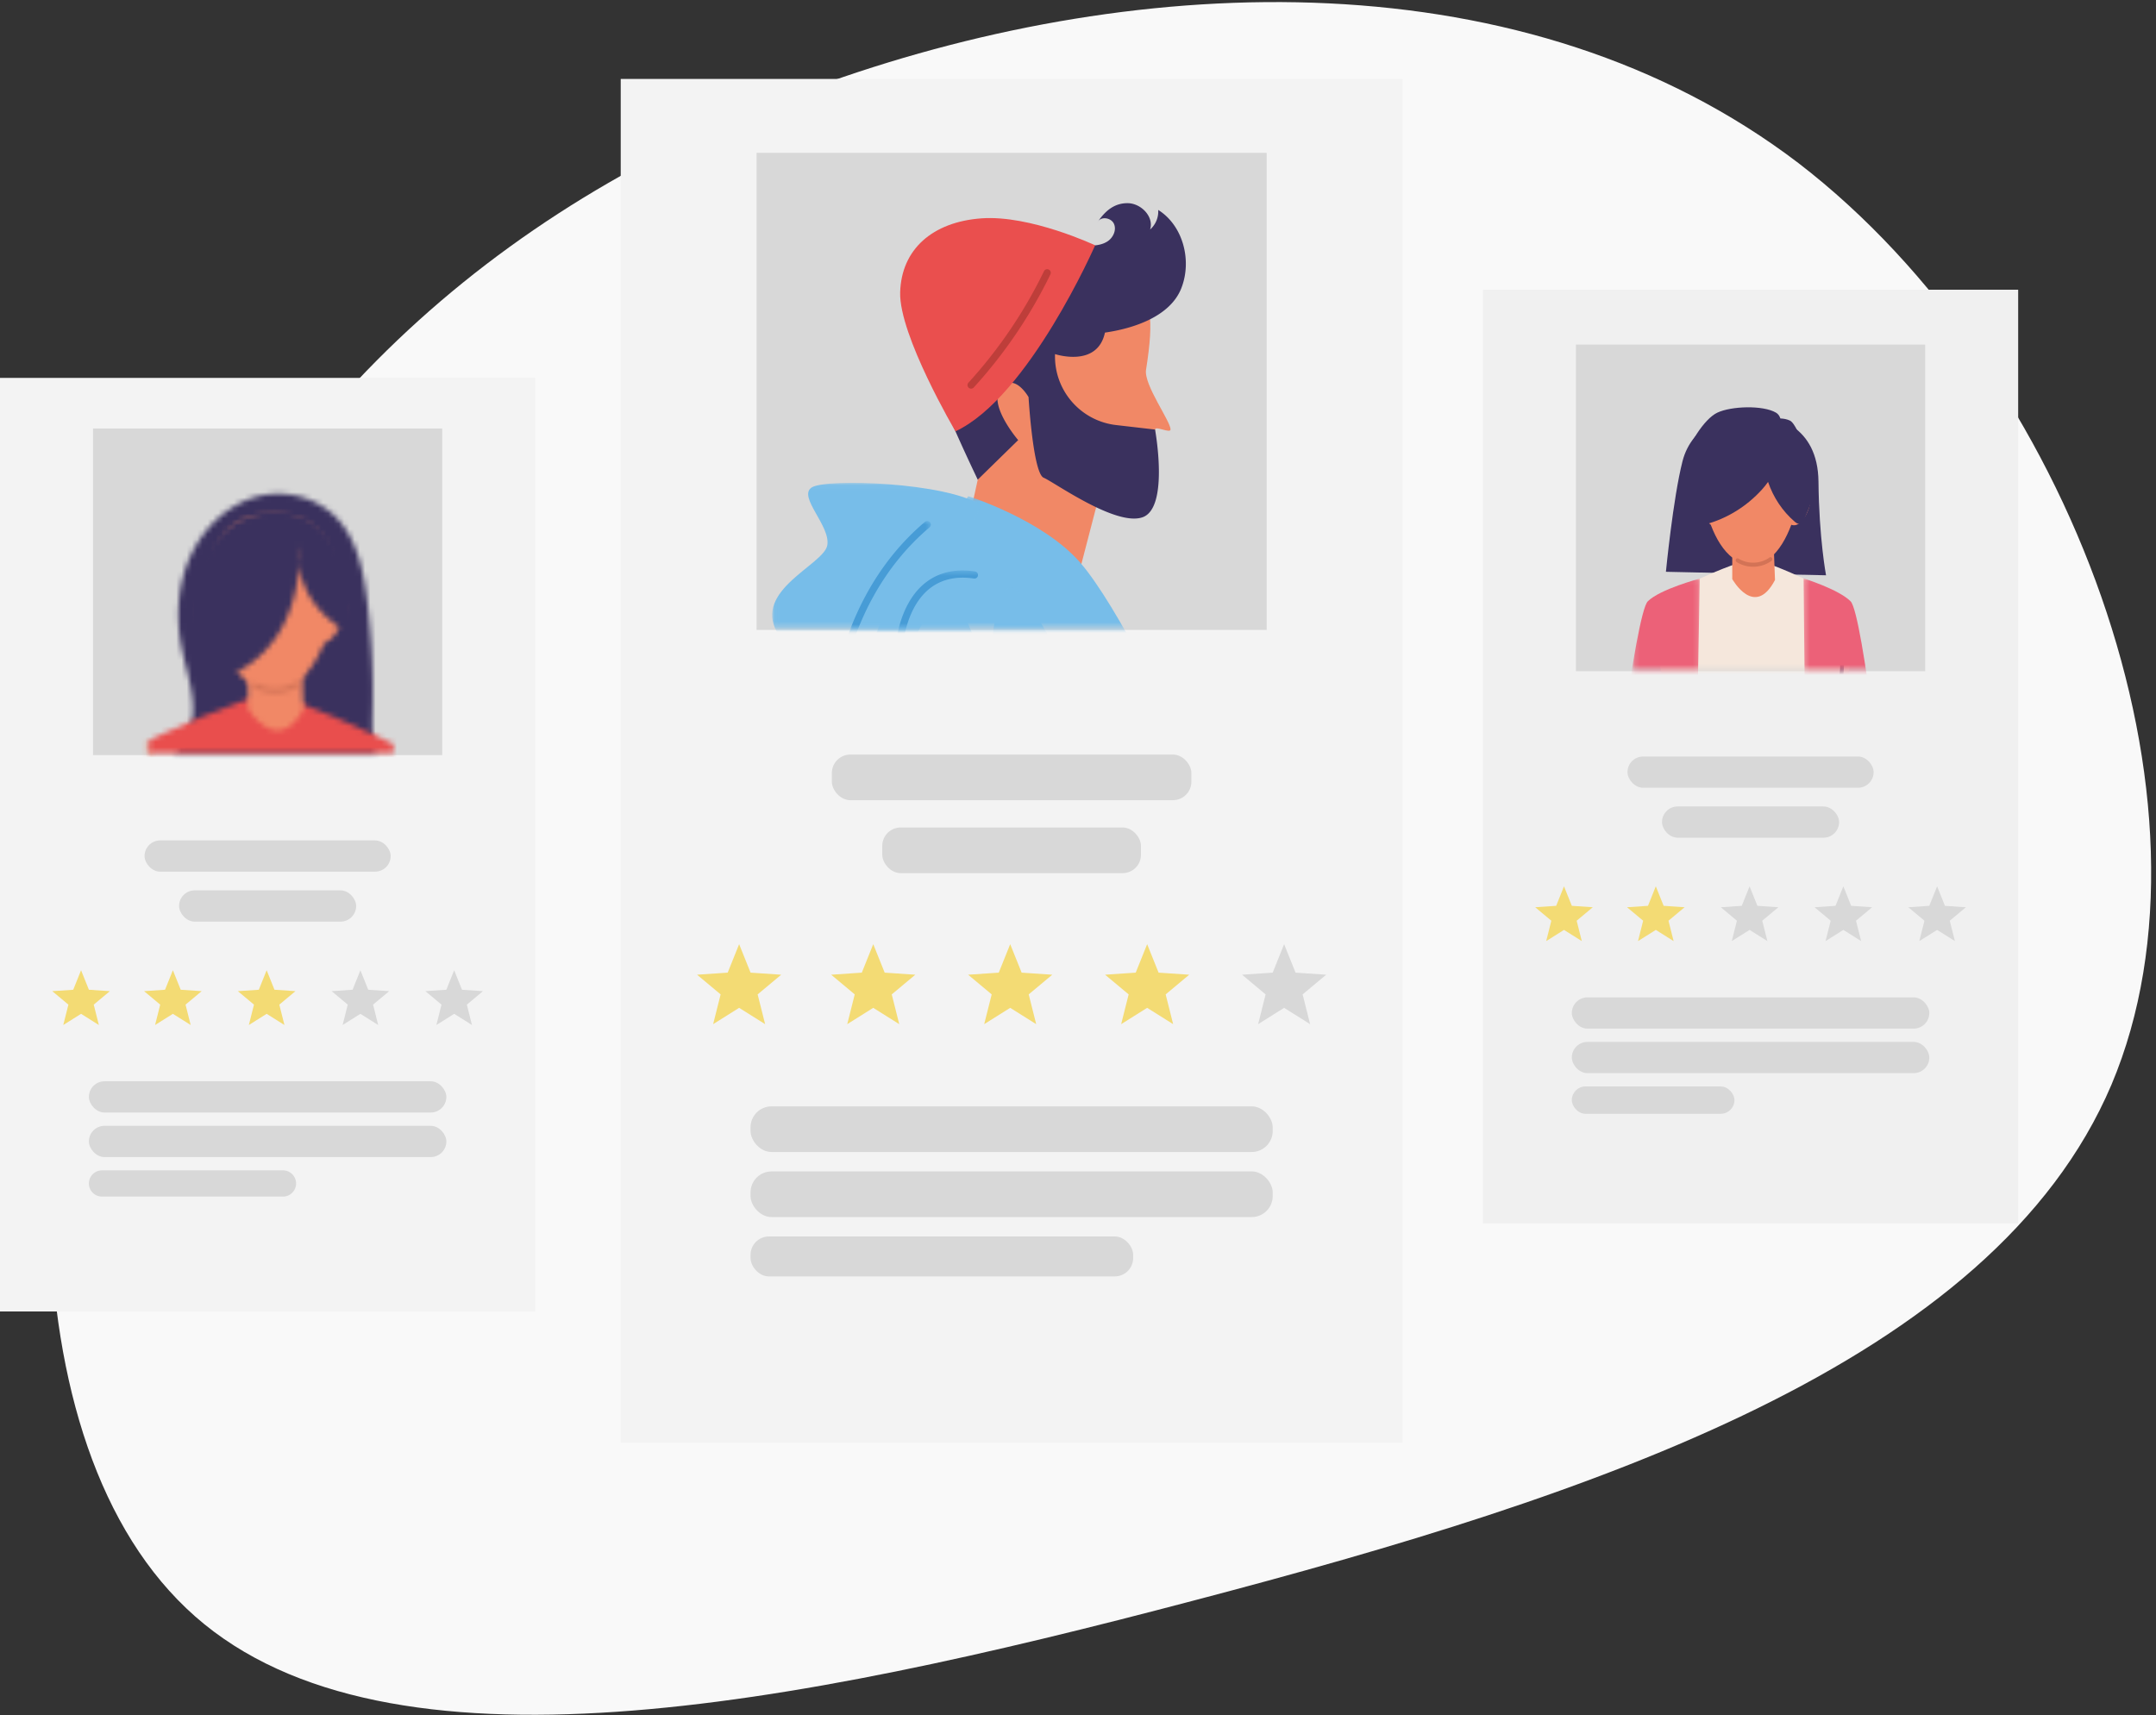
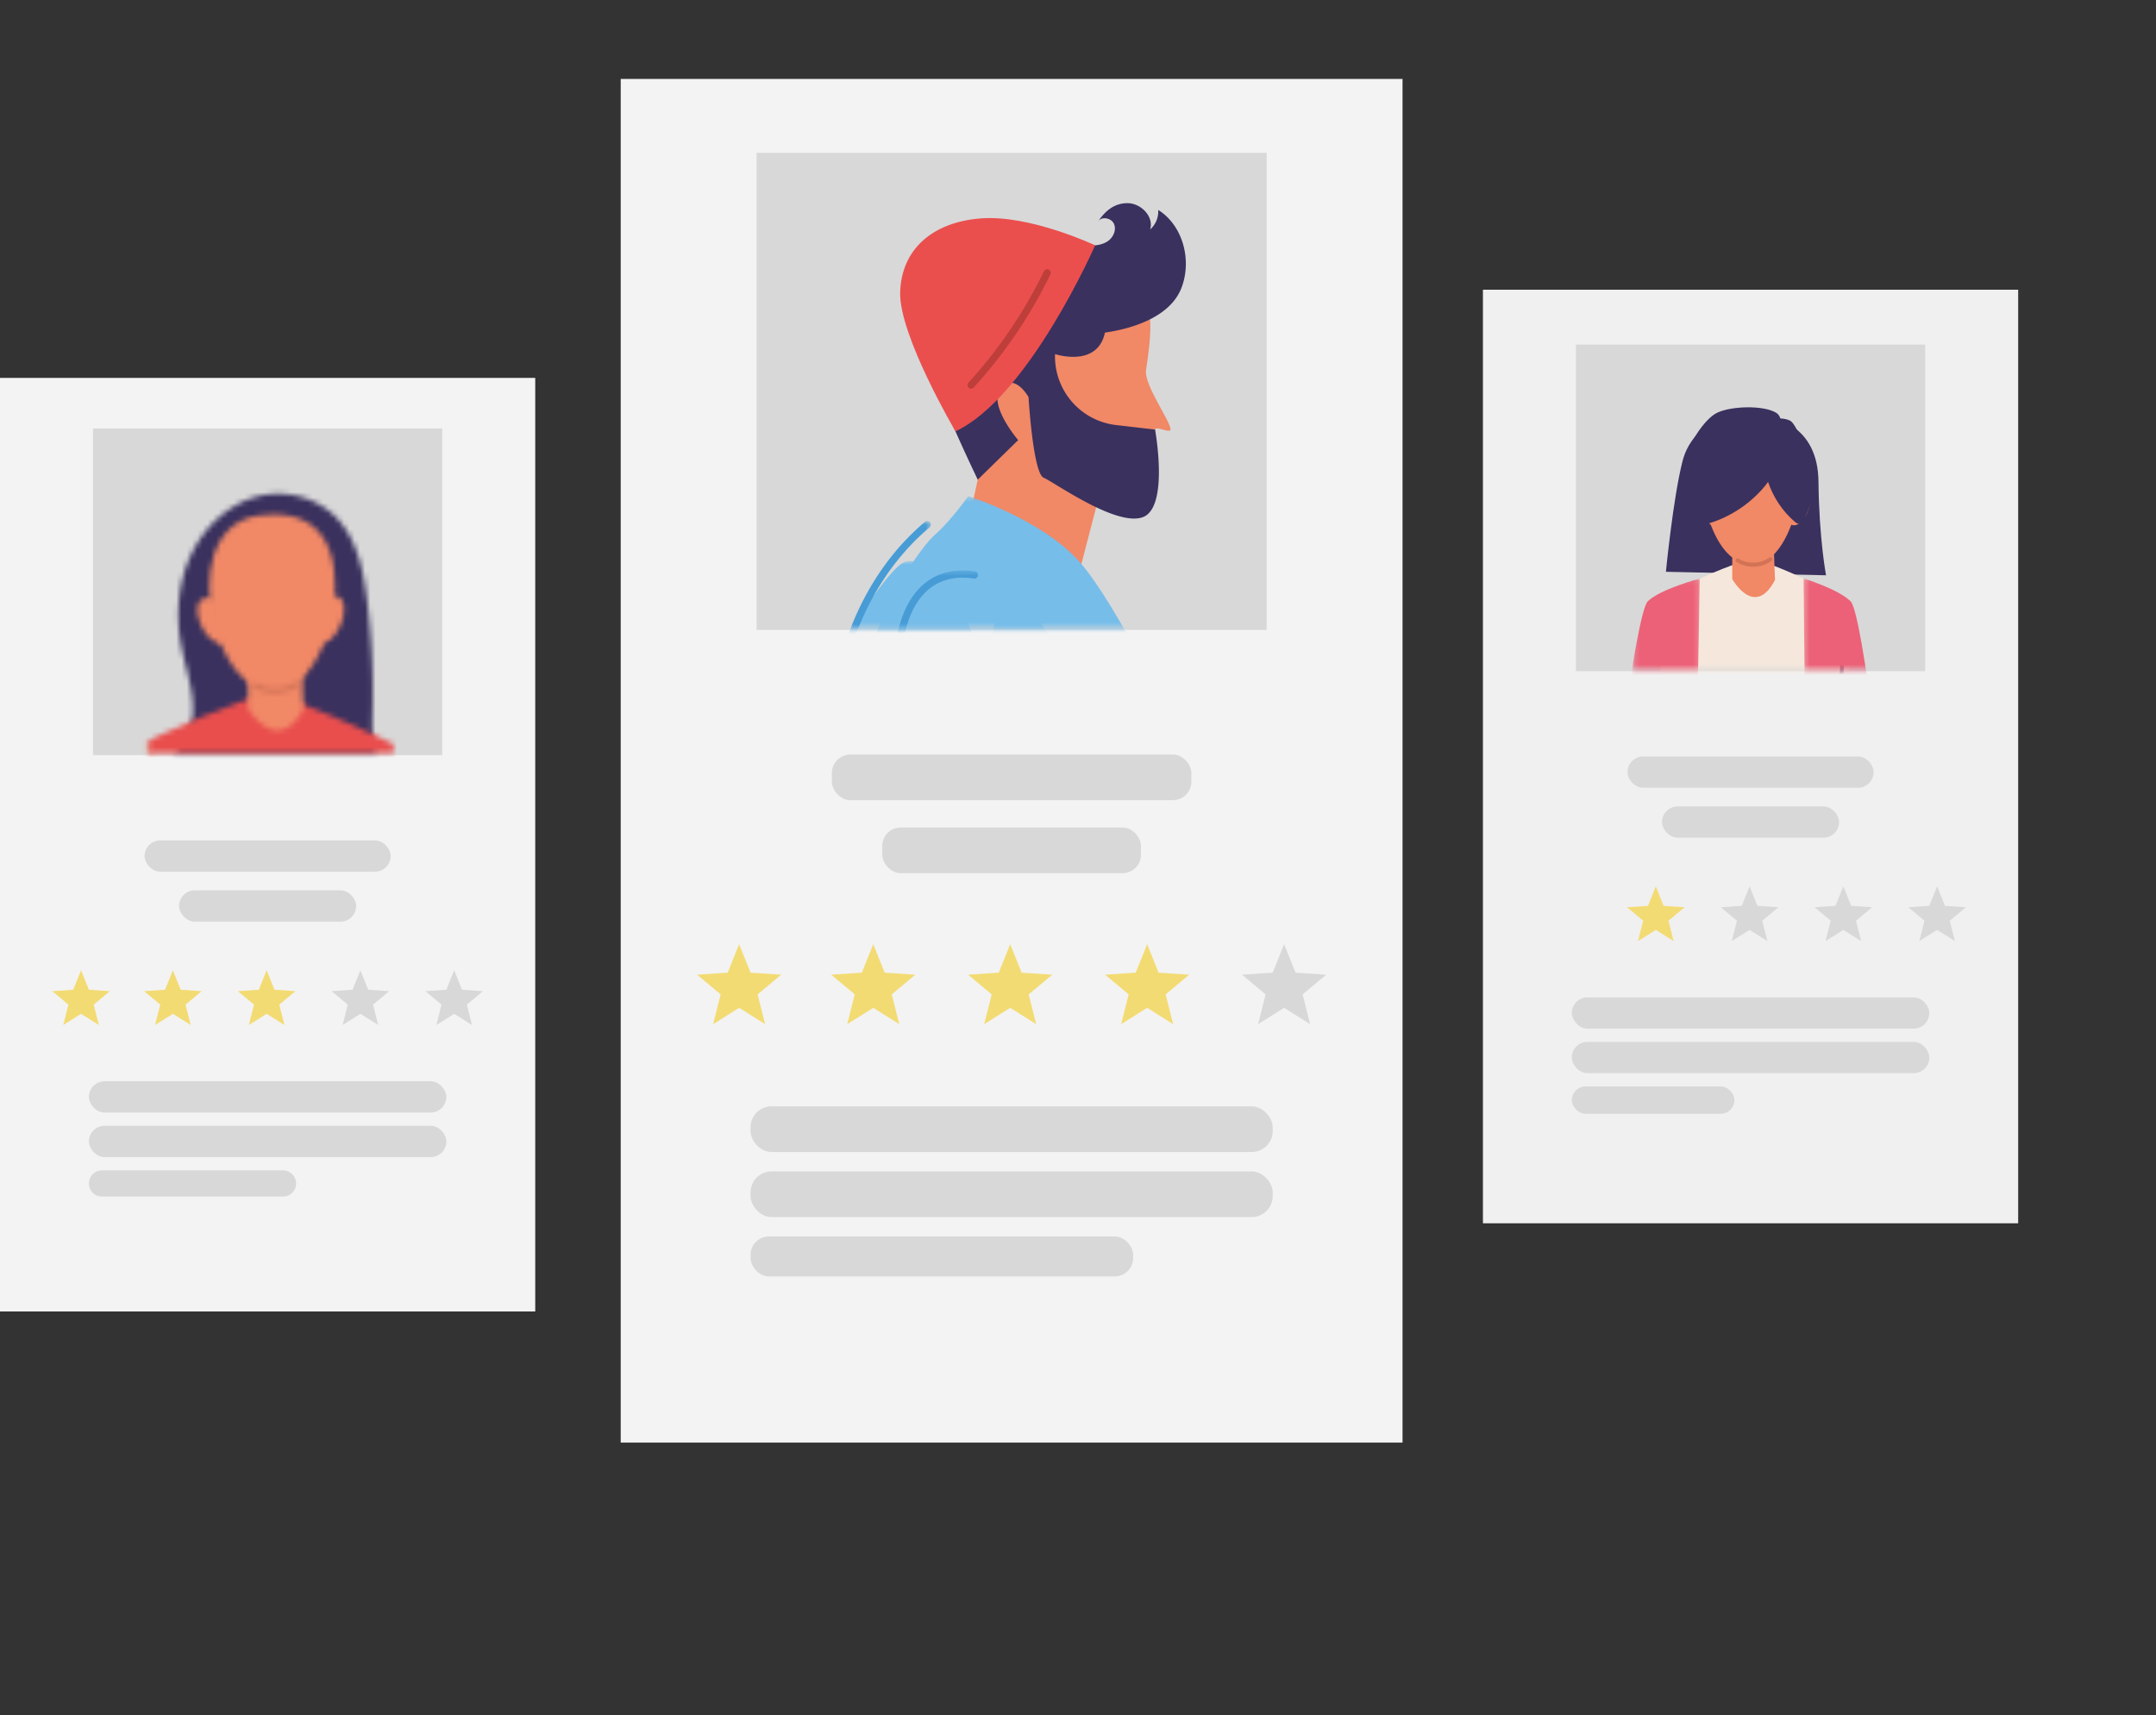
<svg xmlns="http://www.w3.org/2000/svg" xmlns:xlink="http://www.w3.org/1999/xlink" width="411" height="327">
  <rect width="100%" height="100%" fill="#333333" stroke="none" />
  <defs>
    <path id="a" d="M.459.432h82.02v25.083H.46z" />
    <path id="c" d="M.042.064h39.86V27.69H.042z" />
    <path id="e" d="M.038.827h42.52v12.721H.037z" />
    <path id="g" d="M.609.812h19.897v20.351H.609z" />
    <path id="i" d="M.99.468h51.703V8.11H.989z" />
    <path id="k" d="M.515.457h42.199v10.916H.515z" />
    <path id="m" d="M.175.705h46.493v20.88H.175z" />
    <path id="o" d="M.175.074h12.663v17.33H.175z" />
    <path id="q" d="M.438.783h3.328v10.769H.438z" />
    <path id="s" d="M.303.043h14.05v17.361H.304z" />
    <path id="u" d="M.789.673h46.855V53.47H.789z" />
    <path id="w" d="M19.942.803l.336.003c4.249.09 8.47 1.867 11.314 5.167l.265.316c3.29 4.038 4.374 9.574 5.027 14.863l.15 1.243c.764 6.63 1.06 13.322.882 20l-.01.372c-.06 2.487-.061 5.175.73 7.418H.126c1.143-1.118 2.096-2.393 2.725-3.936l.126-.326c1.848-5.008-.438-10.604-1.48-15.91l-.088-.462C.369 23.83.86 17.737 3.289 12.506l.152-.32C5.972 6.961 10.535 2.75 15.948 1.317a15.609 15.609 0 013.994-.515z" />
    <path id="y" d="M1.053.184l.641 2.39H.79V.355c.093-.062.18-.12.263-.171z" />
    <path id="A" d="M23.067.525l.147.004c4.257.18 20.38 7.849 23.61 9.404v1.67H.231v-2.39S18.23.7 22.928.528l.14-.003z" />
    <path id="C" d="M10.362.414l.444 11.134-.152.269c-5.038 8.677-10.46-.485-10.46-.485V.414h10.168z" />
    <path id="E" d="M12.595.604l.367.004c11.98.247 12.136 12.62 10.529 20.161l-.049.223c-1.14 5.08-4.762 13.105-10.716 13.257l-.266.003c-5.889-.036-9.648-6.42-11.31-12.741l-.066-.259C-1.082 12.696.488 2.018 9.811.795c.99-.13 1.916-.19 2.784-.19z" />
    <path id="G" d="M2.563.066l.174.008c1.748.156 2 2.642 2 2.642.126.167 3.787 5.072.605 5.99l-.128.032c-3.201.688-6.619-7.24-3.749-8.425.416-.173.78-.247 1.098-.247z" />
    <path id="I" d="M4.049.552l.143.004c.244.015.515.068.815.167l.117.044c2.788 1.171-.13 9.293-3.381 8.605l-.16-.039c-3.022-.835.332-5.98.332-5.98S1.995.552 4.05.552z" />
    <path id="K" d="M8.868.467l.074.006c.123.02.237.087.313.198l.04.074a.468.468 0 01-.165.576l-.255.166a8.181 8.181 0 01-4.318 1.215l-.306-.006A8.05 8.05 0 01.456 1.605l-.07-.05A.471.471 0 01.288.964l.05-.069a.468.468 0 01.59-.096l.22.123c2.284 1.227 5.31 1.083 7.455-.374a.47.47 0 01.264-.08z" />
    <path id="M" d="M17.083.782l.38.005c2.021.055 4.013.55 5.79 1.544l.297.171c3.73 2.226 6.066 6.334 7.084 10.57l.111.475c.925 4.053.832 6.443.662 10.745l-.305-.165c-5.36-2.94-9.106-7.564-9.608-13.27l-.034.48c-.342 4.477-1.514 8.89-3.86 12.695l-.177.28c-3.027 4.735-8.045 8.345-13.636 8.86l-.182-.45C1.677 27.899.277 22.636.828 17.486l.042-.362C1.512 11.939 3.983 6.87 8.166 3.747A15.109 15.109 0 0117.083.782zm4.475 6.786l-.047.422c-.096.983-.1 1.938-.017 2.866l.035-.658c.04-.878.048-1.755.03-2.63z" />
  </defs>
  <g fill="none" fill-rule="evenodd" stroke="none" stroke-width="1">
-     <path fill="#F9F9F9" fill-rule="nonzero" d="M402.505 206.826c-22.658 53.266-98.582 78.31-175.102 98.383-76.123 20.074-153.439 35.379-190.208 2.982C.227 275.595 3.407 195.298 27.853 135.473 52.5 75.847 98.411 36.693 158.038 15.624 217.664-5.444 291.004-8.425 342.879 31.127c51.676 39.75 82.284 122.035 59.626 175.699z" />
    <g transform="translate(118.328 15.052)">
      <path fill="#F3F3F3" d="M0 0h149.038v260H0z" />
      <path fill="#D8D8D8" d="M25.898 14.091h97.241v90.962H25.898z" />
      <path fill="#F18866" d="M86.853 96.188l4.064-15.62s5.87 1.589 8.455-.907c1.08-1.043 2.072-5.6 2.49-12.813.042-.77 2.92.791 2.948 0 .054-1.539-5.119-8.538-4.668-11.387 1.649-10.43.775-13.221-2.248-16.176-6.72-6.563-30.257-7.524-33.465 3.903-3.209 11.43-2.18 16.969 3.635 33.21l-3.556 16.2 22.345 3.59z" />
      <g transform="translate(33.18 79.12)">
        <mask id="b" fill="#fff">
          <use xlink:href="#a" />
        </mask>
        <path fill="#77BDE9" d="M33.08.432s14.187 4.451 21.316 12.646c7.128 8.195 18.63 31.898 18.883 34.557.257 2.661-3.575 31.927-3.575 31.927l12.776 77.545s-54.681 8.466-82.021 0l14.308-64.072s-2.044-22.542-4.344-25.201c-2.3-2.662 1.788-25.035 3.579-35.436 1.786-10.403 9.963-22.253 12.773-24.67C29.586 5.307 33.08.432 33.08.432" mask="url(#b)" />
      </g>
      <g transform="translate(28.828 76.943)">
        <mask id="d" fill="#fff">
          <use xlink:href="#c" />
        </mask>
-         <path fill="#77BDE9" d="M39.902 4.359C33.324-.031 10.322-.827 7.588.937c-2.734 1.765 3.644 7.346 2.961 11.047-.682 3.7-14.122 8.514-9.566 16.584 4.556 8.069 17.994 17.634 17.994 17.634L39.902 4.36z" mask="url(#d)" />
      </g>
      <path fill="#3A315E" d="M102.463 24.974a4.572 4.572 0 01-1.544 3.73c.766-2.43-1.712-4.986-4.259-5.018-2.548-.03-4.302 1.464-5.732 3.576.627-1.117 2.551-.816 3.088.341.537 1.16-.11 2.606-1.163 3.328-1.055.72-2.396.867-3.674.852-2.997-.036-5.927-.828-8.823-1.61-2.893-.78-5.83-1.557-8.829-1.561-2.996-.008-6.111.847-8.259 2.938-2.148 2.092-2.894 6.139-1.487 8.786-7.52 3.08-2.313 16.226 0 22.034 2.312 5.808 6.282 14.028 6.282 14.028l7.705-7.536s-5.88-6.832-3.295-9.909c2.584-3.073 5.272 1.71 5.272 1.71s.854 14.518 2.881 15.372c2.027.854 13.858 9.396 18.907 7.516 5.051-1.879 2.328-16.702 2.328-16.702l-7.428-.858c-6.809-.789-11.873-6.677-11.637-13.528 0 0 8.06 2.68 9.512-4.1 5.604-.804 12.396-3.121 14.522-8.368 2.124-5.249.431-12.014-4.367-15.021" />
      <path fill="#EA4F4E" d="M90.439 31.72S77.777 60.654 63.815 67.19c0 0-10.772-18.304-10.545-26.496.227-8.193 6.148-13.43 15.486-14.114 9.339-.683 21.683 5.14 21.683 5.14" />
      <g transform="translate(26.653 91.086)">
        <mask id="f" fill="#fff">
          <use xlink:href="#e" />
        </mask>
        <path fill="#77BDE9" d="M27.16 1.172C17.913 6.034-34.58 105.81-34.58 105.81l13.578 8.636s11.861-19.388 18.34-24.212c6.48-4.828 8.572-6.931 9.188-16.388.62-9.455 30.258-32.85 34.995-43.333C46.26 20.029 33.574-2.2 27.16 1.172" mask="url(#f)" />
      </g>
      <path fill="#BE3E3A" d="M66.793 59.053a.682.682 0 01-.505-1.142 89.565 89.565 0 0014.399-21.252.681.681 0 01.913-.317c.338.166.48.574.315.912A90.89 90.89 0 0167.297 58.83a.674.674 0 01-.504.223" />
      <g transform="translate(38.62 83.47)">
        <mask id="h" fill="#fff">
          <use xlink:href="#g" />
        </mask>
        <path fill="#479CD6" d="M2.807 64.165a.679.679 0 01-.669-.555C-1.689 43.644.831 16.705 19.378.974a.685.685 0 01.966.078.685.685 0 01-.079.963C2.165 17.367-.275 43.766 3.476 63.353a.68.68 0 01-.669.812" mask="url(#h)" />
      </g>
      <g transform="translate(69.08 96.525)">
        <mask id="j" fill="#fff">
          <use xlink:href="#i" />
        </mask>
        <path fill="#77BDE9" d="M40.573 51.633h-8.045S13.095 6.452 6.373.878C-.349-4.695-2.122 48.189 8.984 64.04c11.107 15.854 13.704 15.93 35.045 7.512 21.338-8.418-3.456-19.919-3.456-19.919" mask="url(#j)" />
      </g>
      <g transform="translate(51.674 93.261)">
        <mask id="l" fill="#fff">
          <use xlink:href="#k" />
        </mask>
        <path fill="#479CD6" d="M39.498 81.191c-2.837 0-5.83-1.043-8.526-3.02-3.178-2.327-5.52-5.521-7.647-8.594A198.35 198.35 0 016.745 40.71C3.678 34.146.806 27.027.535 19.447.292 12.514 2.28 6.466 5.856 3.265 8.471.928 11.82.035 15.856.642a.681.681 0 01.572.775.667.667 0 01-.775.575c-3.595-.53-6.59.239-8.884 2.294-3.282 2.93-5.098 8.58-4.866 15.114.262 7.336 3.076 14.297 6.078 20.73A196.716 196.716 0 0024.45 68.797c2.06 2.978 4.323 6.069 7.329 8.273 3.203 2.343 6.973 3.267 10.081 2.46a.683.683 0 11.34 1.323c-.874.225-1.782.338-2.702.338" mask="url(#l)" />
      </g>
      <rect width="68.536" height="8.703" x="40.251" y="128.815" fill="#D8D8D8" rx="3.522" />
      <rect width="99.54" height="8.703" x="24.749" y="195.892" fill="#D8D8D8" rx="4" />
      <rect width="99.54" height="8.703" x="24.749" y="208.296" fill="#D8D8D8" rx="4" />
      <rect width="72.936" height="7.615" x="24.749" y="220.701" fill="#D8D8D8" rx="3.5" />
      <rect width="49.312" height="8.703" x="49.863" y="142.723" fill="#D8D8D8" rx="3.5" />
      <path fill="#F3DB74" d="M22.573 177.108l-4.955 3.111 1.428-5.674-4.491-3.752 5.838-.395 2.18-5.43 2.18 5.43 5.839.395-4.491 3.752 1.428 5.674zm25.565 0l-4.956 3.111 1.428-5.674-4.49-3.752 5.838-.395 2.18-5.43 2.18 5.43 5.838.395-4.49 3.752 1.428 5.674zm26.109 0l-4.956 3.111 1.428-5.674-4.49-3.752 5.838-.395 2.18-5.43 2.18 5.43 5.838.395-4.49 3.752 1.427 5.674zm26.109 0l-4.956 3.111 1.428-5.674-4.49-3.752 5.837-.395 2.18-5.43 2.18 5.43 5.839.395-4.49 3.752 1.427 5.674z" />
      <path fill="#D8D8D8" d="M126.464 177.108l-4.955 3.111 1.428-5.674-4.49-3.752 5.837-.395 2.18-5.43 2.18 5.43 5.839.395-4.491 3.752 1.428 5.674z" />
    </g>
    <g transform="translate(0 72.052)">
      <path fill="#F3F3F3" d="M0 0h102.033v178H0z" />
      <path fill="#D8D8D8" d="M17.73 9.647h66.573v62.274H17.73z" />
      <rect width="46.921" height="5.958" x="27.556" y="88.188" fill="#D8D8D8" rx="2.979" />
      <rect width="68.146" height="5.958" x="16.944" y="134.111" fill="#D8D8D8" rx="2.979" />
      <rect width="68.146" height="5.958" x="16.944" y="142.603" fill="#D8D8D8" rx="2.979" />
      <path fill="#D8D8D8" d="M19.444 151.095h34.499a2.5 2.5 0 110 5h-34.5a2.5 2.5 0 110-5z" />
      <rect width="33.76" height="5.958" x="34.137" y="97.71" fill="#D8D8D8" rx="2.979" />
      <path fill="#F3DB74" d="M15.454 121.25l-3.393 2.131.978-3.885-3.074-2.568 3.996-.27 1.493-3.719 1.493 3.718 3.996.27-3.074 2.57.978 3.884zm17.502 0l-3.393 2.131.978-3.885-3.074-2.568 3.996-.27 1.493-3.719 1.493 3.718 3.997.27-3.075 2.57.978 3.884zm17.874 0l-3.392 2.131.978-3.885-3.075-2.568 3.997-.27 1.493-3.719 1.492 3.718 3.997.27-3.074 2.57.977 3.884z" />
      <path fill="#D8D8D8" d="M68.705 121.25l-3.393 2.131.978-3.885-3.074-2.568 3.996-.27 1.493-3.719 1.493 3.718 3.996.27-3.074 2.57.978 3.884zm17.875 0l-3.393 2.131.977-3.885-3.074-2.568 3.997-.27 1.492-3.719 1.493 3.718 3.997.27-3.074 2.57.977 3.884z" />
    </g>
    <g transform="translate(282.693 55.052)">
      <path fill="#F0F0F0" d="M0 .188h102.033v178H0z" />
      <path fill="#D8D8D8" d="M17.73 10.647h66.573v62.274H17.73z" />
      <rect width="46.921" height="5.958" x="27.556" y="89.188" fill="#D8D8D8" rx="2.979" />
      <rect width="68.146" height="5.958" x="16.944" y="135.111" fill="#D8D8D8" rx="2.979" />
      <rect width="68.146" height="5.958" x="16.944" y="143.603" fill="#D8D8D8" rx="2.979" />
      <rect width="31" height="5.213" x="16.944" y="152.095" fill="#D8D8D8" rx="2.607" />
      <rect width="33.76" height="5.958" x="34.137" y="98.71" fill="#D8D8D8" rx="2.979" />
-       <path fill="#F3DB74" d="M15.454 122.25l-3.393 2.131.978-3.885-3.074-2.568 3.996-.27 1.493-3.719 1.493 3.718 3.996.27-3.074 2.57.978 3.884zm17.502 0l-3.393 2.131.978-3.885-3.074-2.568 3.996-.27 1.493-3.719 1.493 3.718 3.997.27-3.075 2.57.978 3.884z" />
+       <path fill="#F3DB74" d="M15.454 122.25zm17.502 0l-3.393 2.131.978-3.885-3.074-2.568 3.996-.27 1.493-3.719 1.493 3.718 3.997.27-3.075 2.57.978 3.884z" />
      <path fill="#D8D8D8" d="M50.83 122.25l-3.392 2.131.978-3.885-3.075-2.568 3.997-.27 1.493-3.719 1.492 3.718 3.997.27-3.074 2.57.977 3.884zm17.875 0l-3.393 2.131.978-3.885-3.074-2.568 3.996-.27 1.493-3.719 1.493 3.718 3.996.27-3.074 2.57.978 3.884zm17.875 0l-3.393 2.131.977-3.885-3.074-2.568 3.997-.27 1.492-3.719 1.493 3.718 3.997.27-3.074 2.57.977 3.884z" />
    </g>
    <path fill="#3A315E" d="M317.575 109.021s1.363-14.019 3.158-21.065c1.794-7.047 8.896-9.613 13.245-9.187 4.348.426 12.574 2.306 12.68 13.079.106 10.772 1.44 17.84 1.44 17.84l-30.523-.667z" />
    <g transform="translate(311.193 106.06)">
      <mask id="n" fill="#fff">
        <use xlink:href="#m" />
      </mask>
      <path fill="#F5E7DC" d="M9.386 29.208l2.511 17.476C5.301 56.9 1.806 72.328-.009 84.164h47.804c-4.194-26.636-13.638-37.37-13.638-37.37l3.812-17.789c3.43-3.437 3.62-8.894 3.62-11.318V8.589S26.345.705 22.915.705c-3.43 0-17.53 7.075-17.53 7.075v9.704c-1.144 7.074 4 11.724 4 11.724" mask="url(#n)" />
    </g>
    <g transform="translate(311.193 110.241)">
      <mask id="p" fill="#fff">
        <use xlink:href="#o" />
      </mask>
      <path fill="#EC6178" d="M11.538 71.807l1.3-71.733S5.248 2.091 2.927 4.41C.606 6.726-4.642 48.486-5.181 61.058c-.065 1.5 1.498 5.039 1.498 5.039-.092 1.72-.196 3.639-.312 5.71h15.533z" mask="url(#p)" />
    </g>
    <g transform="translate(348.236 116.094)">
      <mask id="r" fill="#fff">
        <use xlink:href="#q" />
      </mask>
      <path fill="#3A315E" d="M.797 18.909a.346.346 0 01-.19-.058.396.396 0 01-.114-.526c2.344-3.969 2.72-9.11.985-13.416a.398.398 0 01.012-.324c.275-.563.53-1.167.786-1.772.265-.622.53-1.244.813-1.826a.351.351 0 01.484-.163.392.392 0 01.152.513c-.277.57-.535 1.18-.794 1.79-.237.56-.476 1.119-.727 1.65 1.752 4.496 1.335 9.826-1.102 13.953a.357.357 0 01-.305.179" mask="url(#r)" />
    </g>
    <path fill="#F18866" d="M330.221 101.512v8.892s4.248 7.615 8.148.179l-.34-9.07h-7.808z" />
    <path fill="#F18866" d="M331.932 80.43c-7.23 1.006-8.387 9.869-6.65 16.87 1.298 5.226 4.249 10.504 8.888 10.377 4.64-.127 7.435-6.854 8.265-10.981 1.336-6.639 1.088-17.879-10.503-16.267" />
    <path fill="#F18866" d="M326.967 95.364s-.279-2.936-2.513-1.957c-2.232.98.492 7.595 2.978 6.836 2.485-.76-.465-4.879-.465-4.879m14.852-.149s.08-2.947 2.373-2.142c2.292.807.024 7.614-2.507 7.044-2.531-.567.134-4.902.134-4.902" />
    <path fill="#3A315E" d="M339.397 79.785c-.163-.488-.434-.876-.856-1.118-2.524-1.453-8.513-1.229-11.139 0-2.627 1.228-5.676 6.354-6.367 9.31-.733 3.144.001 6.44.735 9.583.211.905.493 1.91 1.263 2.356.652.378 1.453.23 2.173.035 4.04-1.098 7.78-3.413 10.669-6.605.414-.458.81-.947 1.17-1.462.003.006.003.013.006.019.998 2.939 2.765 5.577 5.053 7.544.258.222.553.446.885.432.528-.024.849-.61 1.068-1.12.816-1.895 1.648-3.851 1.713-5.936.064-2.082-2.764-11.79-4.56-12.634-.572-.269-1.186-.377-1.813-.404z" />
    <path fill="#D37356" d="M334.202 108.055a5.94 5.94 0 01-3.15-.893.394.394 0 01-.127-.521c.1-.18.32-.243.492-.135 1.772 1.106 4.194 1.02 5.892-.205a.349.349 0 01.5.1.396.396 0 01-.096.53 5.995 5.995 0 01-3.51 1.124" />
    <g transform="translate(343.507 110.241)">
      <mask id="t" fill="#fff">
        <use xlink:href="#s" />
      </mask>
      <path fill="#EC6178" d="M16.197 71.807c-.092-1.66-.178-3.225-.256-4.666 0 0 1.034-4.58.962-6.275-.54-12.568-5.306-54.14-7.627-56.457C6.953 2.091.303.043.303.043l.785 71.764h15.11z" mask="url(#t)" />
    </g>
    <g transform="translate(27.354 90.07)">
      <mask id="v" fill="#fff">
        <use xlink:href="#u" />
      </mask>
      <path fill="#D8D8D8" d="M-3.316 57.573h55.064V-3.431H-3.316z" mask="url(#v)" />
    </g>
    <g transform="translate(33.1 93.354)">
      <mask id="x" fill="#fff">
        <use xlink:href="#w" />
      </mask>
      <path fill="#3A315E" d="M-18.732 90.535h75.113V-3.302h-75.113z" mask="url(#x)" />
    </g>
    <g transform="translate(27.354 140.966)">
      <mask id="z" fill="#fff">
        <use xlink:href="#y" />
      </mask>
      <path fill="#F18866" d="M-29.552 67.21H8.862V-3.92h-38.414z" mask="url(#z)" />
    </g>
    <g transform="translate(28.175 131.937)">
      <mask id="B" fill="#fff">
        <use xlink:href="#A" />
      </mask>
      <path fill="#E94E4D" d="M-9.426 137.09h62.302V-3.578H-9.426z" mask="url(#B)" />
    </g>
    <g transform="translate(47.055 123.728)">
      <mask id="D" fill="#fff">
        <use xlink:href="#C" />
      </mask>
      <path fill="#F18866" d="M-3.91 19.656h18.82V-3.691H-3.91z" mask="url(#D)" />
    </g>
    <g transform="translate(39.667 97.459)">
      <mask id="F" fill="#fff">
        <use xlink:href="#E" />
      </mask>
      <path fill="#F18866" d="M-3.882 38.357h32.197V-3.5H-3.882z" mask="url(#F)" />
    </g>
    <g transform="translate(37.204 113.877)">
      <mask id="H" fill="#fff">
        <use xlink:href="#G" />
      </mask>
      <path fill="#F18866" d="M-3.718 12.884h14.46V-4.037h-14.46z" mask="url(#H)" />
    </g>
    <g transform="translate(59.369 113.056)">
      <mask id="J" fill="#fff">
        <use xlink:href="#I" />
      </mask>
      <path fill="#F18866" d="M-3.784 13.519h14.13V-3.553h-14.13z" mask="url(#J)" />
    </g>
    <g transform="translate(47.876 129.474)">
      <mask id="L" fill="#fff">
        <use xlink:href="#K" />
      </mask>
      <path fill="#D37356" d="M-3.881 6.806h17.32V-3.638H-3.88z" mask="url(#L)" />
    </g>
    <g transform="translate(35.563 96.638)">
      <mask id="N" fill="#fff">
        <use xlink:href="#M" />
      </mask>
-       <path fill="#3A315E" d="M-3.397 37.277h39.018V-3.321H-3.397z" mask="url(#N)" />
    </g>
  </g>
</svg>